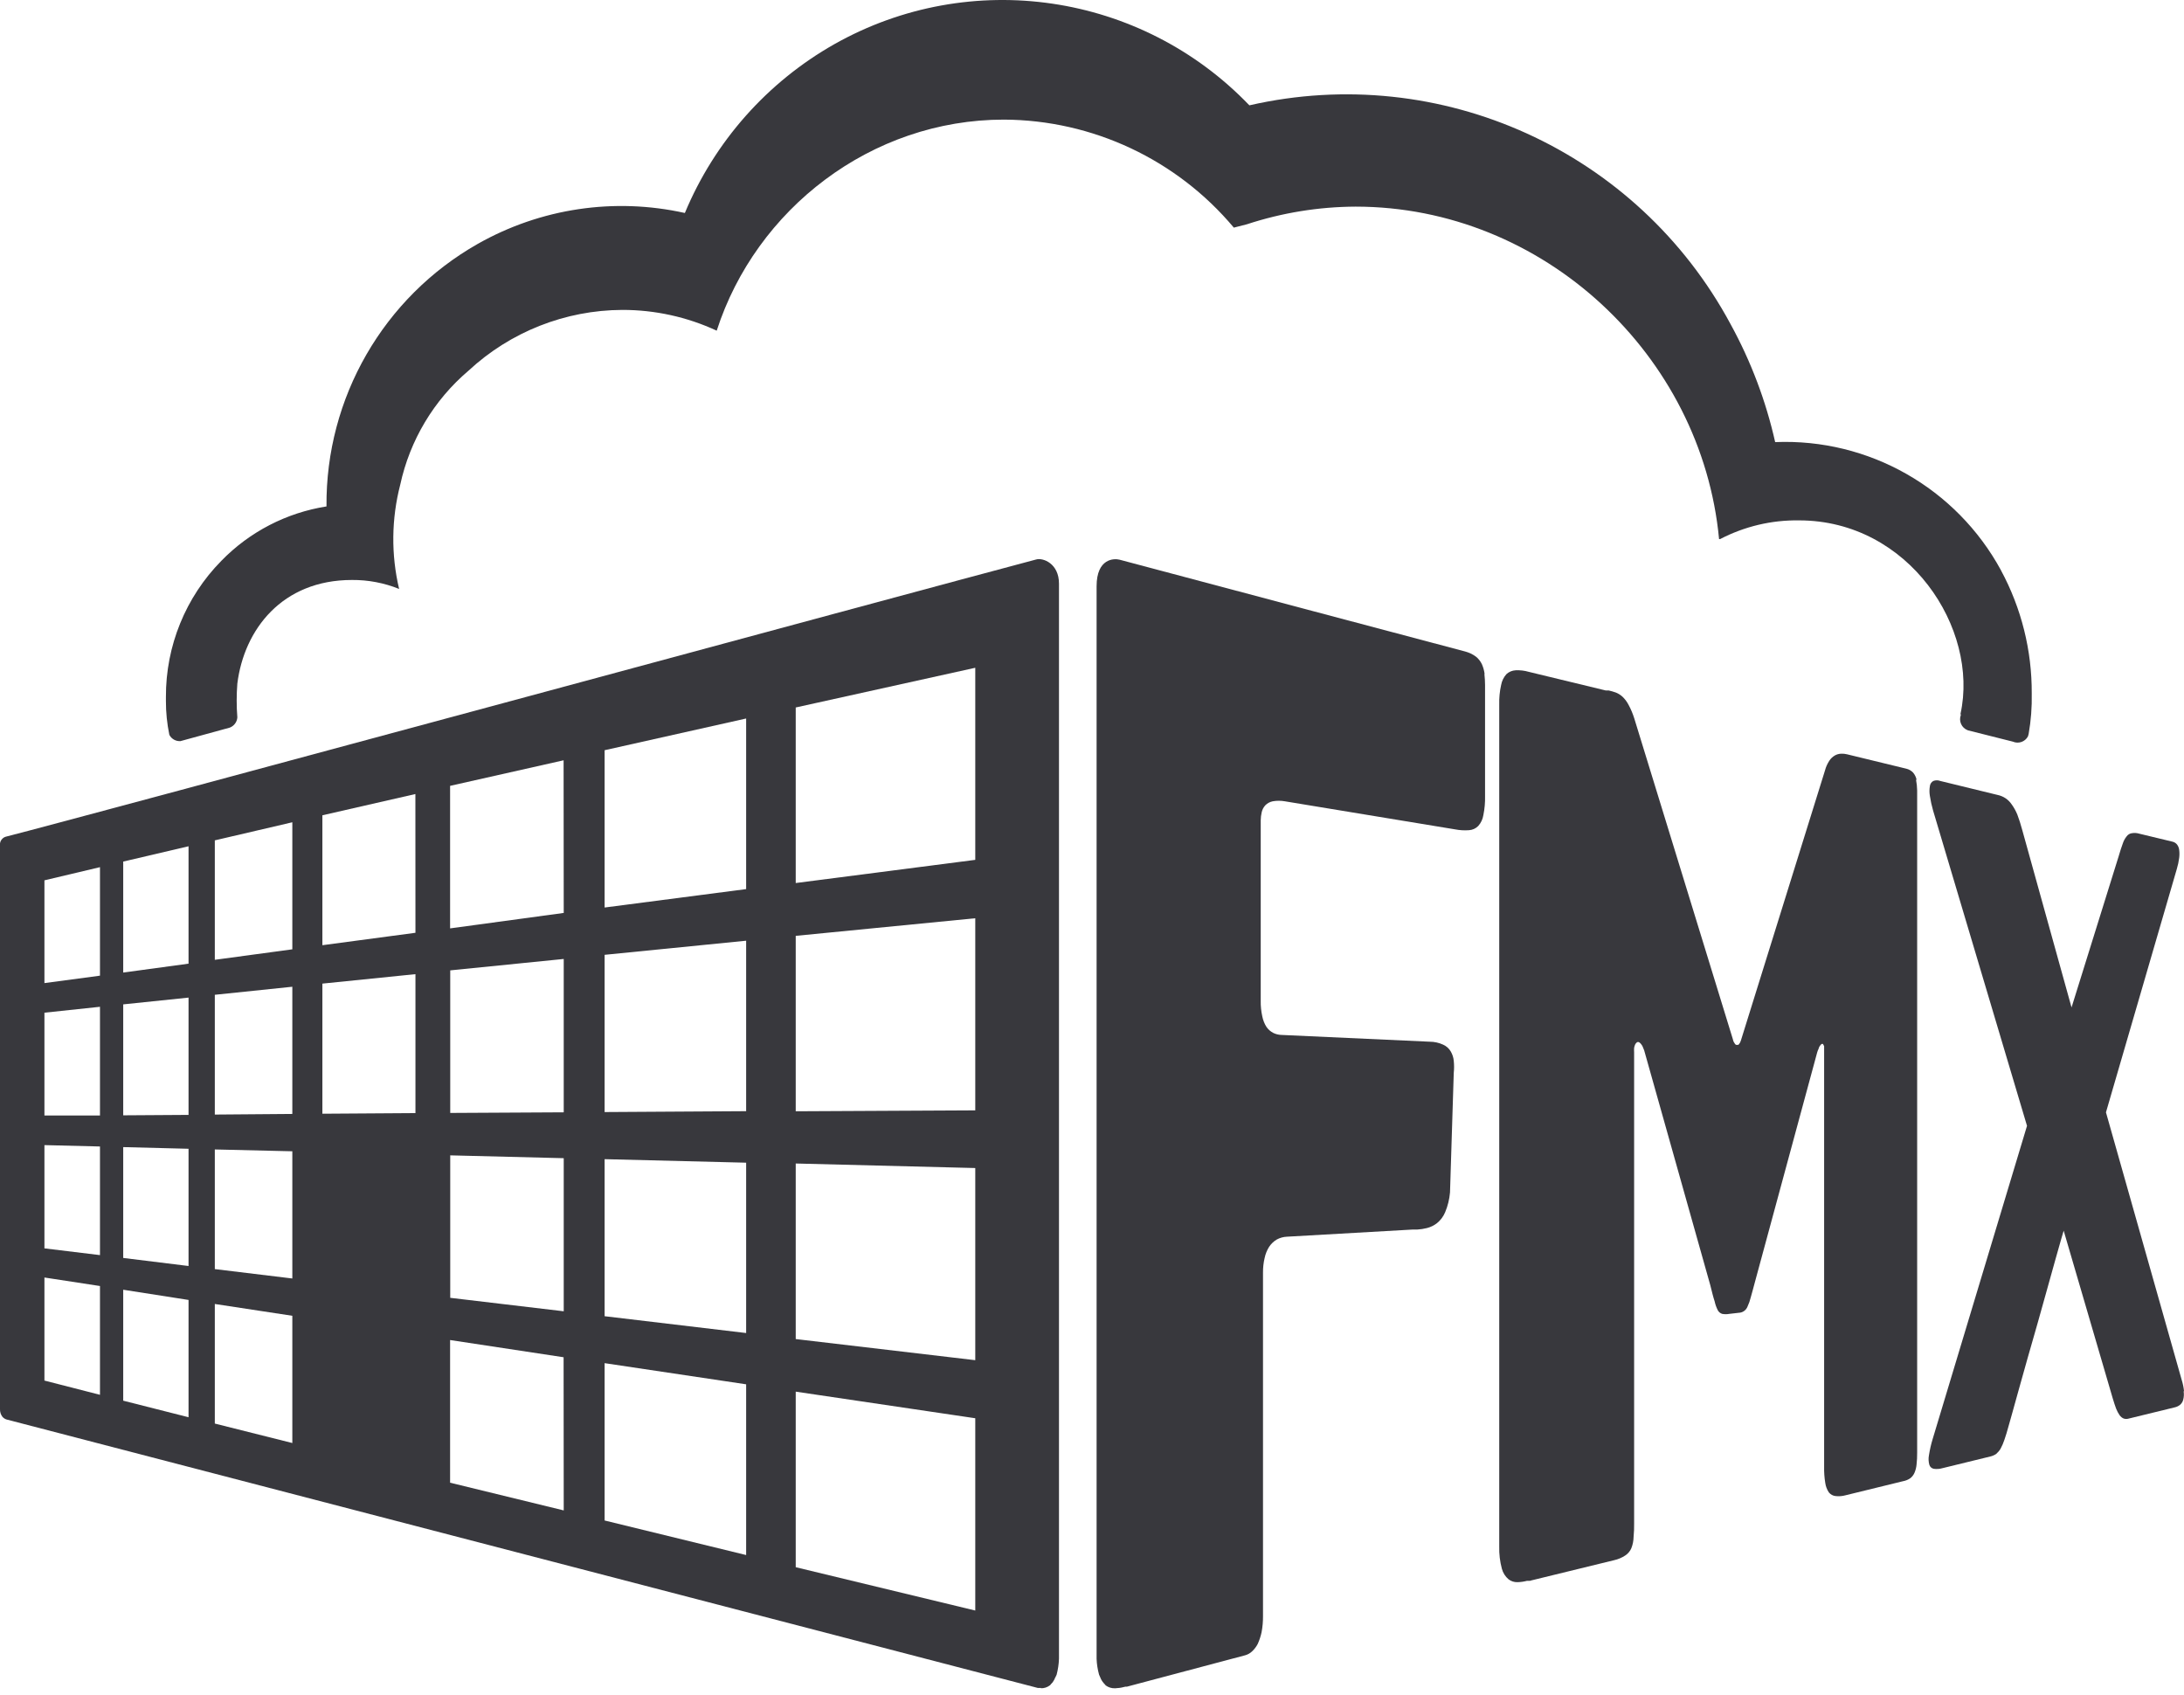
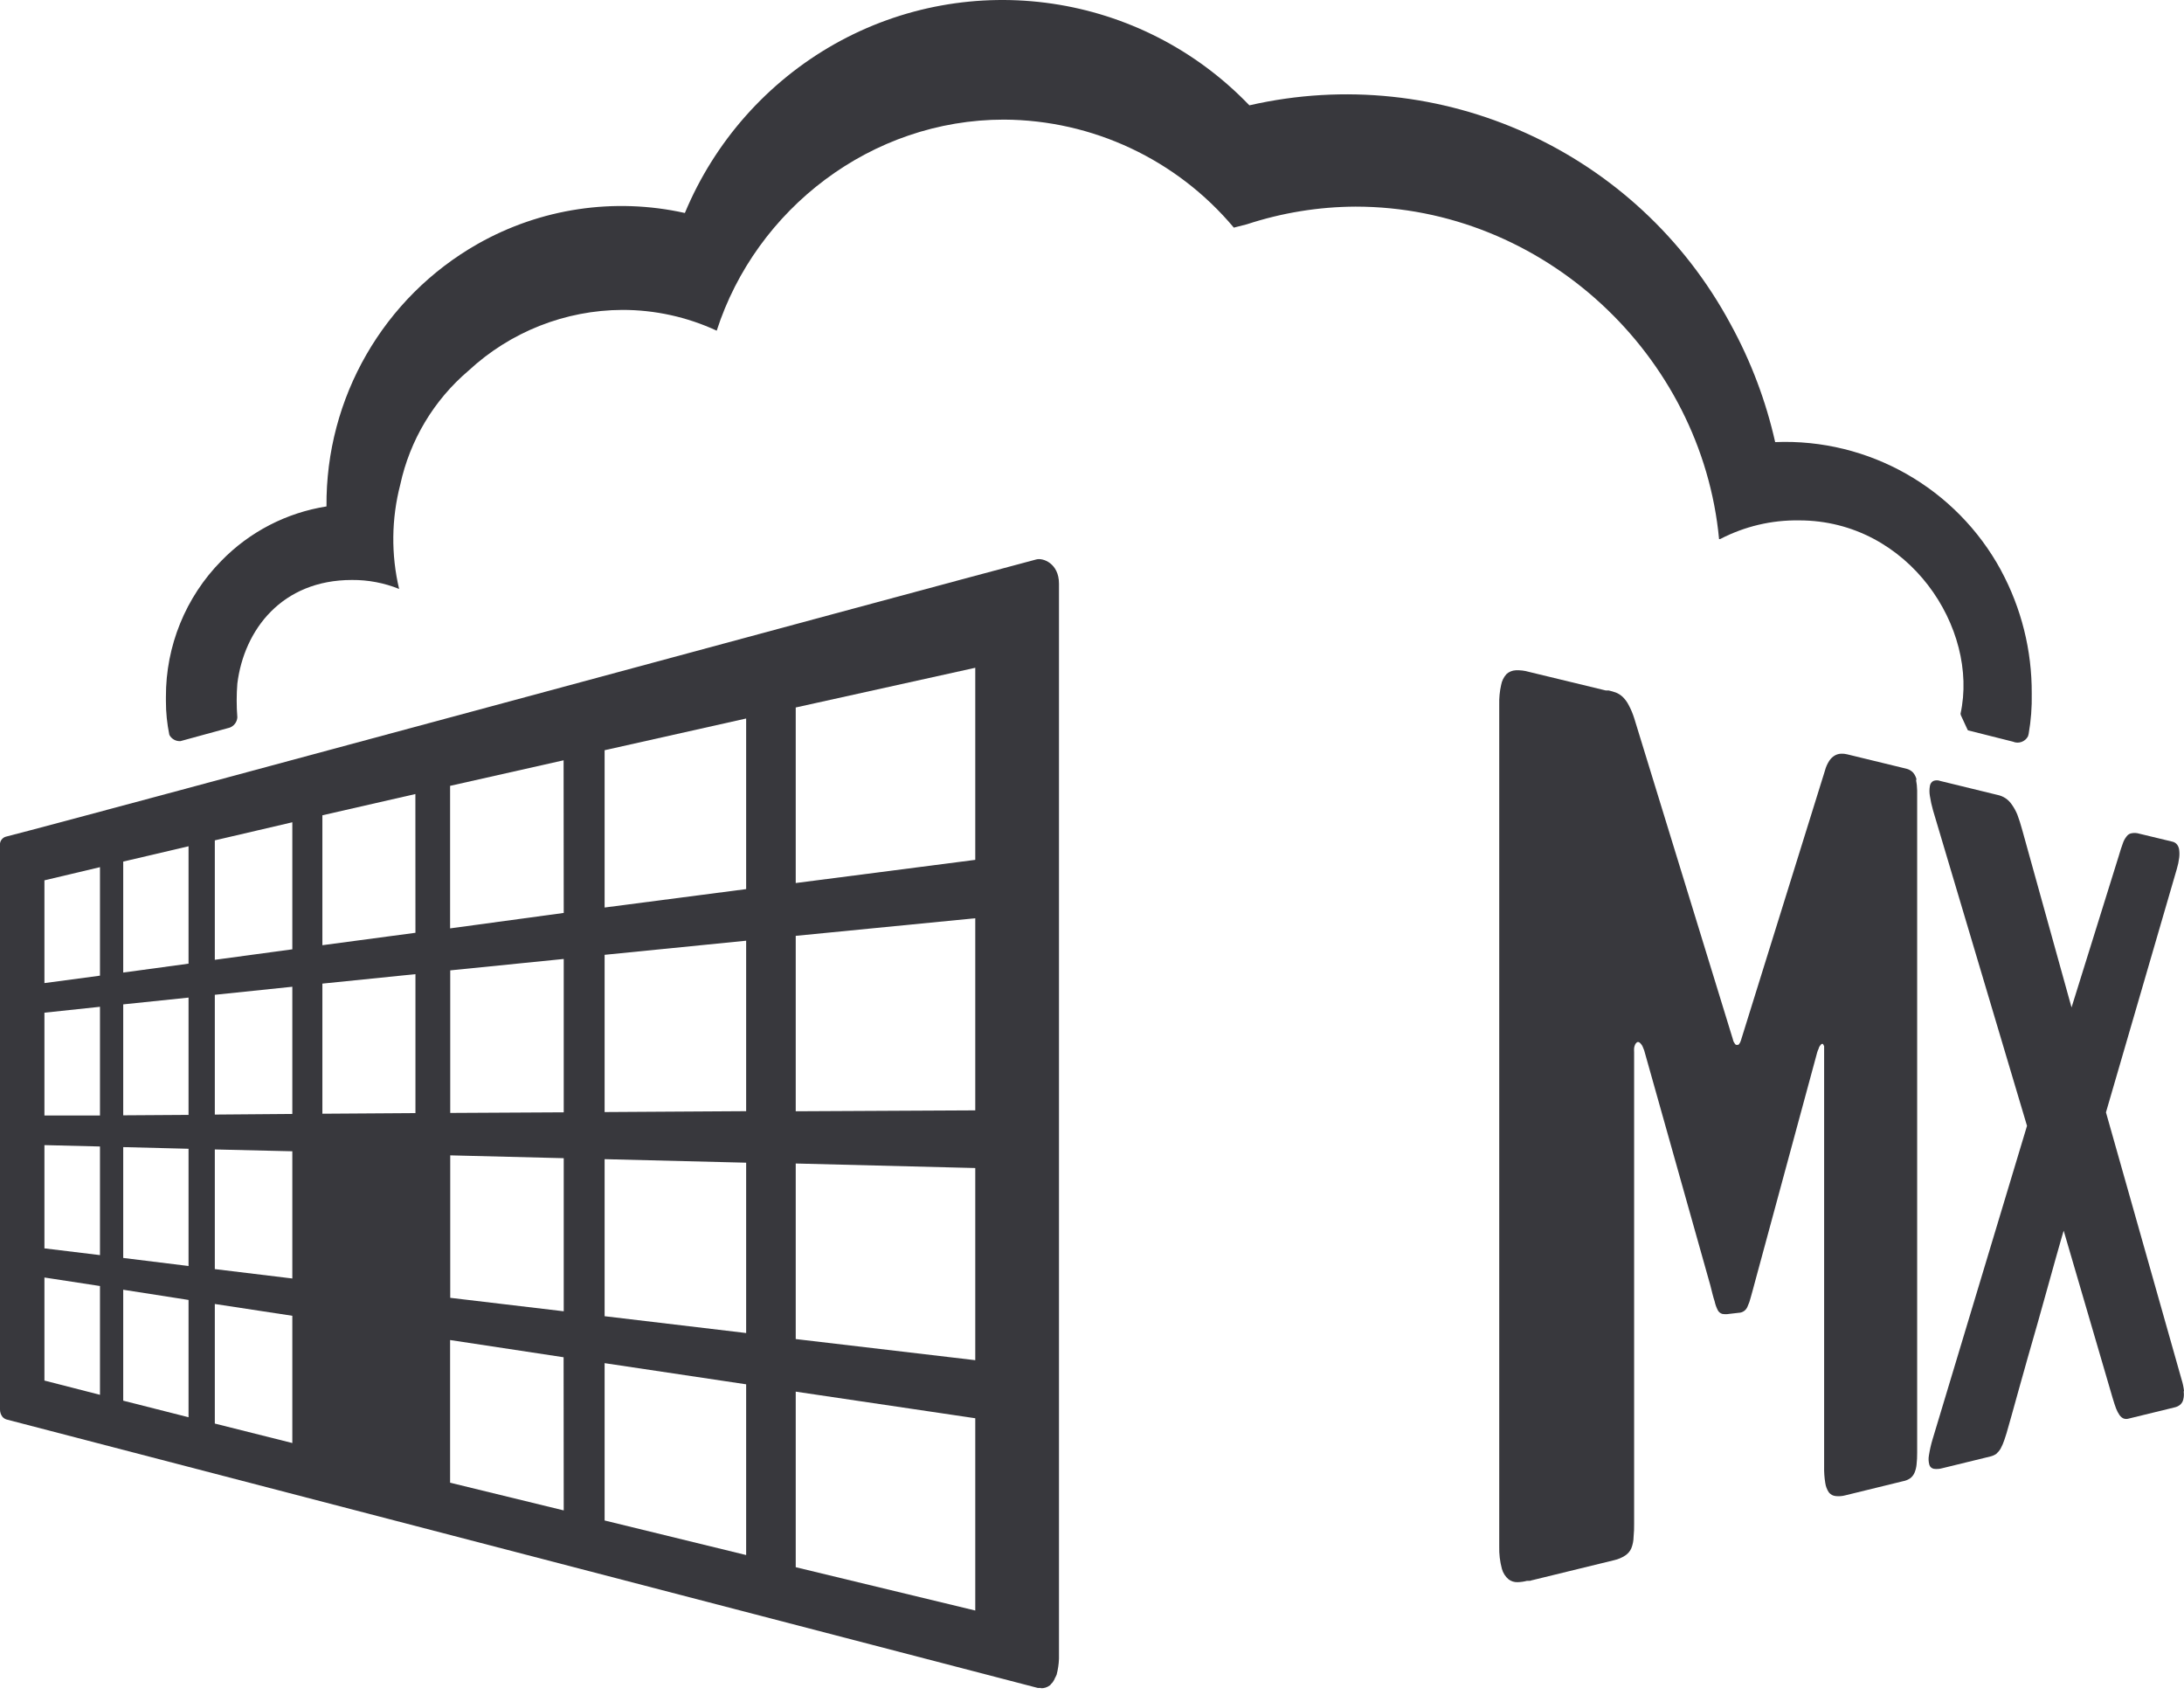
<svg xmlns="http://www.w3.org/2000/svg" width="67" height="52" viewBox="0 0 67 52" fill="none">
  <path d="M58.797 23.921C58.78 23.839 58.743 23.763 58.69 23.699C58.633 23.639 58.562 23.598 58.482 23.579L56.667 23.138C56.604 23.122 56.54 23.115 56.474 23.119C56.408 23.123 56.344 23.141 56.286 23.175C56.219 23.214 56.161 23.27 56.119 23.335C56.059 23.426 56.014 23.527 55.986 23.634L53.406 31.918C53.4 31.938 53.392 31.959 53.382 31.978C53.369 31.994 53.361 32.011 53.35 32.026C53.344 32.036 53.334 32.044 53.323 32.049C53.312 32.052 53.299 32.052 53.288 32.049C53.276 32.05 53.265 32.05 53.254 32.049C53.24 32.038 53.229 32.025 53.219 32.011C53.209 31.997 53.198 31.976 53.184 31.953C53.17 31.93 53.17 31.906 53.159 31.873L50.136 22.037C50.091 21.894 50.034 21.755 49.962 21.623C49.916 21.532 49.854 21.449 49.781 21.377C49.721 21.32 49.65 21.275 49.574 21.244C49.502 21.218 49.428 21.197 49.352 21.179H49.329H49.309C49.3 21.177 49.292 21.177 49.284 21.179C49.276 21.178 49.267 21.178 49.26 21.179L46.9 20.608C46.77 20.57 46.635 20.554 46.499 20.56C46.393 20.565 46.292 20.606 46.214 20.678C46.13 20.772 46.073 20.888 46.051 21.012C46.007 21.207 45.988 21.408 45.993 21.608V47.435C45.987 47.666 46.014 47.897 46.074 48.12C46.108 48.247 46.18 48.36 46.281 48.445C46.359 48.504 46.456 48.535 46.554 48.531C46.652 48.529 46.749 48.515 46.843 48.49C46.854 48.489 46.864 48.489 46.875 48.49H46.908C46.919 48.487 46.93 48.487 46.941 48.49L46.97 48.479L49.513 47.858C49.637 47.831 49.755 47.781 49.861 47.711C49.942 47.657 50.007 47.581 50.045 47.492C50.09 47.379 50.113 47.259 50.115 47.137C50.128 47.004 50.133 46.869 50.131 46.735V32.277C50.128 32.233 50.128 32.189 50.131 32.145C50.136 32.111 50.146 32.077 50.16 32.045C50.169 32.022 50.185 32.001 50.203 31.985C50.214 31.969 50.234 31.96 50.253 31.962C50.269 31.963 50.284 31.968 50.296 31.978C50.315 31.992 50.331 32.009 50.345 32.027C50.365 32.051 50.382 32.078 50.394 32.106C50.411 32.144 50.427 32.181 50.44 32.22L52.469 39.426C52.52 39.633 52.559 39.792 52.601 39.916C52.621 40.012 52.654 40.104 52.699 40.192C52.727 40.244 52.775 40.283 52.831 40.301C52.904 40.315 52.98 40.315 53.053 40.301L53.342 40.268C53.462 40.265 53.569 40.188 53.611 40.075C53.653 39.985 53.686 39.891 53.709 39.794C53.746 39.67 53.785 39.517 53.838 39.322L55.747 32.281C55.757 32.243 55.772 32.208 55.789 32.173C55.796 32.142 55.808 32.112 55.826 32.086C55.84 32.066 55.855 32.049 55.865 32.037C55.876 32.026 55.89 32.02 55.904 32.018C55.917 32.018 55.923 32.018 55.933 32.037C55.944 32.054 55.953 32.072 55.96 32.09V32.185V32.32V44.986C55.956 45.154 55.968 45.322 55.995 45.488C56.009 45.591 56.047 45.689 56.104 45.776C56.155 45.841 56.23 45.882 56.312 45.89C56.415 45.902 56.519 45.893 56.62 45.865L58.381 45.434C58.46 45.42 58.536 45.389 58.603 45.343C58.659 45.3 58.703 45.243 58.731 45.178C58.767 45.096 58.788 45.009 58.796 44.921C58.809 44.801 58.815 44.681 58.814 44.56V24.7C58.814 24.528 58.814 24.378 58.814 24.248C58.812 24.136 58.8 24.024 58.779 23.915" fill="#38383D" />
  <path d="M67.001 42.674C66.989 42.554 66.964 42.437 66.928 42.322L64.606 34.12L66.781 26.65C66.814 26.54 66.838 26.428 66.852 26.314C66.863 26.232 66.863 26.149 66.852 26.067C66.845 26.008 66.822 25.951 66.786 25.904C66.75 25.86 66.701 25.829 66.645 25.817L65.632 25.573C65.558 25.55 65.479 25.544 65.402 25.557C65.339 25.565 65.281 25.599 65.243 25.651C65.189 25.718 65.147 25.794 65.121 25.877C65.082 25.976 65.044 26.105 64.997 26.26L63.55 30.902L62.042 25.474C61.991 25.284 61.939 25.124 61.89 24.994C61.845 24.881 61.786 24.775 61.716 24.677C61.614 24.524 61.457 24.419 61.278 24.383L59.527 23.956C59.456 23.928 59.378 23.928 59.308 23.956C59.25 23.989 59.212 24.047 59.204 24.113C59.187 24.212 59.187 24.314 59.204 24.413C59.227 24.564 59.26 24.714 59.302 24.86L62.184 34.534L59.289 44.142C59.239 44.305 59.202 44.471 59.175 44.64C59.157 44.736 59.161 44.837 59.188 44.932C59.207 44.995 59.26 45.042 59.325 45.054C59.414 45.066 59.505 45.059 59.591 45.034L61.057 44.676C61.121 44.661 61.184 44.635 61.239 44.597C61.291 44.551 61.337 44.498 61.373 44.437C61.421 44.35 61.46 44.257 61.491 44.162C61.532 44.048 61.573 43.909 61.617 43.748C61.638 43.671 61.762 43.243 61.924 42.65C62.085 42.058 62.304 41.308 62.511 40.58C62.718 39.85 62.912 39.142 63.059 38.62C63.206 38.098 63.305 37.755 63.309 37.75L64.815 42.897C64.85 43.015 64.883 43.114 64.916 43.204C64.944 43.277 64.981 43.347 65.025 43.411C65.057 43.455 65.1 43.491 65.15 43.512C65.201 43.529 65.256 43.529 65.309 43.512L66.715 43.169C66.778 43.156 66.836 43.127 66.885 43.086C66.932 43.044 66.965 42.987 66.978 42.925C66.998 42.844 67.002 42.761 66.989 42.678" fill="#38383D" />
-   <path d="M45.545 20.674C45.531 20.572 45.504 20.472 45.463 20.378C45.42 20.286 45.357 20.204 45.277 20.141C45.179 20.068 45.067 20.016 44.949 19.984C44.949 19.984 36.099 17.638 34.35 17.169C34.18 17.123 33.641 17.123 33.641 17.983V50.882C33.647 51.047 33.673 51.21 33.717 51.369C33.727 51.398 33.74 51.421 33.75 51.444L33.775 51.502C33.804 51.56 33.843 51.615 33.89 51.661C33.903 51.672 33.91 51.689 33.922 51.699C34.002 51.758 34.101 51.789 34.201 51.786H34.211C34.303 51.783 34.394 51.77 34.484 51.746L34.526 51.736H34.55H34.573L38.2 50.773C38.277 50.752 38.348 50.712 38.407 50.657C38.48 50.59 38.54 50.511 38.585 50.424C38.637 50.308 38.677 50.187 38.703 50.063C38.733 49.902 38.747 49.739 38.746 49.575V39.033C38.745 38.883 38.761 38.732 38.796 38.586C38.821 38.465 38.868 38.349 38.934 38.244C38.995 38.153 39.074 38.077 39.167 38.021C39.265 37.968 39.373 37.938 39.484 37.934L43.332 37.715H43.367H43.476C43.577 37.709 43.677 37.694 43.776 37.669C43.887 37.641 43.991 37.59 44.082 37.52C44.193 37.43 44.28 37.314 44.334 37.183C44.415 36.99 44.465 36.785 44.483 36.576L44.598 32.906C44.611 32.784 44.611 32.663 44.598 32.541C44.59 32.439 44.557 32.34 44.505 32.251C44.451 32.159 44.37 32.087 44.273 32.044C44.143 31.984 44.002 31.953 43.86 31.953L39.311 31.745C39.224 31.743 39.139 31.721 39.06 31.683C38.978 31.64 38.907 31.578 38.853 31.501C38.791 31.403 38.748 31.294 38.725 31.18C38.69 31.023 38.673 30.862 38.676 30.701V25.163C38.677 25.078 38.687 24.993 38.707 24.91C38.725 24.833 38.762 24.762 38.815 24.703C38.877 24.64 38.956 24.597 39.043 24.579C39.166 24.557 39.293 24.557 39.417 24.579L44.64 25.44C44.78 25.467 44.923 25.476 45.066 25.465C45.173 25.458 45.274 25.413 45.349 25.336C45.432 25.243 45.487 25.127 45.506 25.003C45.545 24.81 45.563 24.614 45.558 24.417V21.011C45.558 20.898 45.55 20.786 45.538 20.674" fill="#38383D" />
  <path d="M29.919 26.375L24.411 27.086V21.701L29.919 20.483V26.375ZM29.919 34.059L24.411 34.087V28.706L29.919 28.166V34.059ZM29.919 41.722L24.411 41.074V35.689L29.919 35.828V41.722ZM29.919 49.401L24.411 48.072V42.687L29.919 43.503V49.401ZM22.89 27.272L18.548 27.837V23.012L22.89 22.039V27.272ZM22.89 34.084L18.548 34.111V29.288L22.89 28.855V34.084ZM22.89 40.889L18.548 40.373V35.556L22.89 35.664V40.889ZM22.89 47.699L18.548 46.639V41.813L22.89 42.462V47.699ZM17.294 28.003L13.808 28.477V24.105L17.29 23.321L17.294 28.003ZM17.294 34.119L13.812 34.138V29.765L17.294 29.415V34.119ZM17.294 40.222L13.812 39.809V35.439L17.294 35.526V40.222ZM17.294 46.33L13.808 45.48V41.104L17.29 41.632L17.294 46.33ZM12.745 28.612L9.89 28.993V25.008L12.743 24.356L12.745 28.612ZM12.745 34.143L9.89 34.162V30.171L12.745 29.881V34.143ZM8.968 29.119L6.59 29.441V25.777L8.968 25.222V29.119ZM8.968 34.169L6.59 34.188V30.514L8.968 30.267V34.169ZM8.968 39.216L6.59 38.928V35.258L8.968 35.314V39.216ZM8.968 44.263L6.59 43.666V39.998L8.968 40.36V44.263H8.968ZM5.784 29.559L3.78 29.832V26.428L5.784 25.958V29.559ZM5.784 34.198L3.78 34.211V30.808L5.784 30.6V34.198ZM5.784 38.833L3.78 38.586V35.186L5.784 35.237V38.833ZM5.784 43.472L3.78 42.964V39.561L5.784 39.874V43.472ZM3.067 29.927L1.363 30.155V27.003L3.067 26.599V29.927ZM3.067 34.217H1.363V31.063L3.067 30.882V34.217ZM3.067 38.499L1.363 38.292V35.125L3.067 35.167V38.499ZM3.067 42.784L1.363 42.347V39.186L3.067 39.447V42.784ZM31.929 51.785C32.029 51.788 32.125 51.758 32.204 51.698C32.217 51.698 32.227 51.671 32.237 51.663L32.291 51.605C32.314 51.572 32.334 51.537 32.353 51.502C32.353 51.483 32.371 51.464 32.38 51.444C32.388 51.423 32.403 51.398 32.415 51.369C32.456 51.21 32.481 51.047 32.487 50.882V17.902C32.487 17.281 31.993 17.101 31.788 17.161C27.99 18.167 2.498 25.077 0.176 25.665C0.131 25.679 0.091 25.704 0.061 25.74C0.027 25.777 0.005 25.824 0 25.875V43.222C-0.003 43.306 0.022 43.388 0.072 43.455C0.107 43.497 0.153 43.527 0.205 43.542L31.839 51.776C31.872 51.778 31.905 51.778 31.939 51.776" fill="#38383D" />
-   <path d="M61.388 17.497C60.015 14.969 57.328 13.443 54.458 13.561C54.174 12.297 53.714 11.081 53.091 9.945C50.237 4.637 44.197 1.889 38.328 3.231C35.007 -0.229 29.771 -1 25.596 1.355C23.535 2.522 21.922 4.344 21.01 6.533C18.847 6.051 16.584 6.389 14.656 7.481C11.764 9.122 9.988 12.205 10.016 15.534C8.789 15.727 7.657 16.312 6.79 17.203C5.695 18.314 5.084 19.815 5.09 21.376V21.447V21.505C5.089 21.852 5.125 22.199 5.195 22.54C5.26 22.667 5.395 22.742 5.536 22.733L7.048 22.319C7.18 22.269 7.272 22.146 7.281 22.005C7.254 21.66 7.254 21.314 7.281 20.969C7.488 19.312 8.652 17.79 10.796 17.79C11.292 17.786 11.784 17.879 12.244 18.065C11.995 17.013 12.007 15.916 12.278 14.87C12.573 13.504 13.309 12.274 14.373 11.37C15.657 10.178 17.341 9.513 19.092 9.506C20.091 9.505 21.079 9.722 21.987 10.143C23.19 6.415 26.723 3.669 30.799 3.669C33.521 3.682 36.1 4.894 37.851 6.982L38.253 6.879C39.329 6.526 40.453 6.343 41.586 6.338C47.346 6.338 52.207 10.895 52.737 16.536H52.768C53.516 16.147 54.348 15.949 55.191 15.962C58.559 15.962 60.72 19.276 60.143 21.9C60.152 21.909 60.156 21.922 60.153 21.935C60.084 22.121 60.178 22.329 60.365 22.399C60.366 22.4 60.369 22.401 60.371 22.402L61.75 22.749C61.923 22.824 62.124 22.754 62.213 22.588C62.222 22.563 62.229 22.538 62.234 22.513C62.306 22.103 62.338 21.687 62.329 21.27C62.336 19.952 62.011 18.652 61.384 17.492" fill="#38383D" />
+   <path d="M61.388 17.497C60.015 14.969 57.328 13.443 54.458 13.561C54.174 12.297 53.714 11.081 53.091 9.945C50.237 4.637 44.197 1.889 38.328 3.231C35.007 -0.229 29.771 -1 25.596 1.355C23.535 2.522 21.922 4.344 21.01 6.533C18.847 6.051 16.584 6.389 14.656 7.481C11.764 9.122 9.988 12.205 10.016 15.534C8.789 15.727 7.657 16.312 6.79 17.203C5.695 18.314 5.084 19.815 5.09 21.376V21.447V21.505C5.089 21.852 5.125 22.199 5.195 22.54C5.26 22.667 5.395 22.742 5.536 22.733L7.048 22.319C7.18 22.269 7.272 22.146 7.281 22.005C7.254 21.66 7.254 21.314 7.281 20.969C7.488 19.312 8.652 17.79 10.796 17.79C11.292 17.786 11.784 17.879 12.244 18.065C11.995 17.013 12.007 15.916 12.278 14.87C12.573 13.504 13.309 12.274 14.373 11.37C15.657 10.178 17.341 9.513 19.092 9.506C20.091 9.505 21.079 9.722 21.987 10.143C23.19 6.415 26.723 3.669 30.799 3.669C33.521 3.682 36.1 4.894 37.851 6.982L38.253 6.879C39.329 6.526 40.453 6.343 41.586 6.338C47.346 6.338 52.207 10.895 52.737 16.536H52.768C53.516 16.147 54.348 15.949 55.191 15.962C58.559 15.962 60.72 19.276 60.143 21.9C60.152 21.909 60.156 21.922 60.153 21.935C60.366 22.4 60.369 22.401 60.371 22.402L61.75 22.749C61.923 22.824 62.124 22.754 62.213 22.588C62.222 22.563 62.229 22.538 62.234 22.513C62.306 22.103 62.338 21.687 62.329 21.27C62.336 19.952 62.011 18.652 61.384 17.492" fill="#38383D" />
</svg>